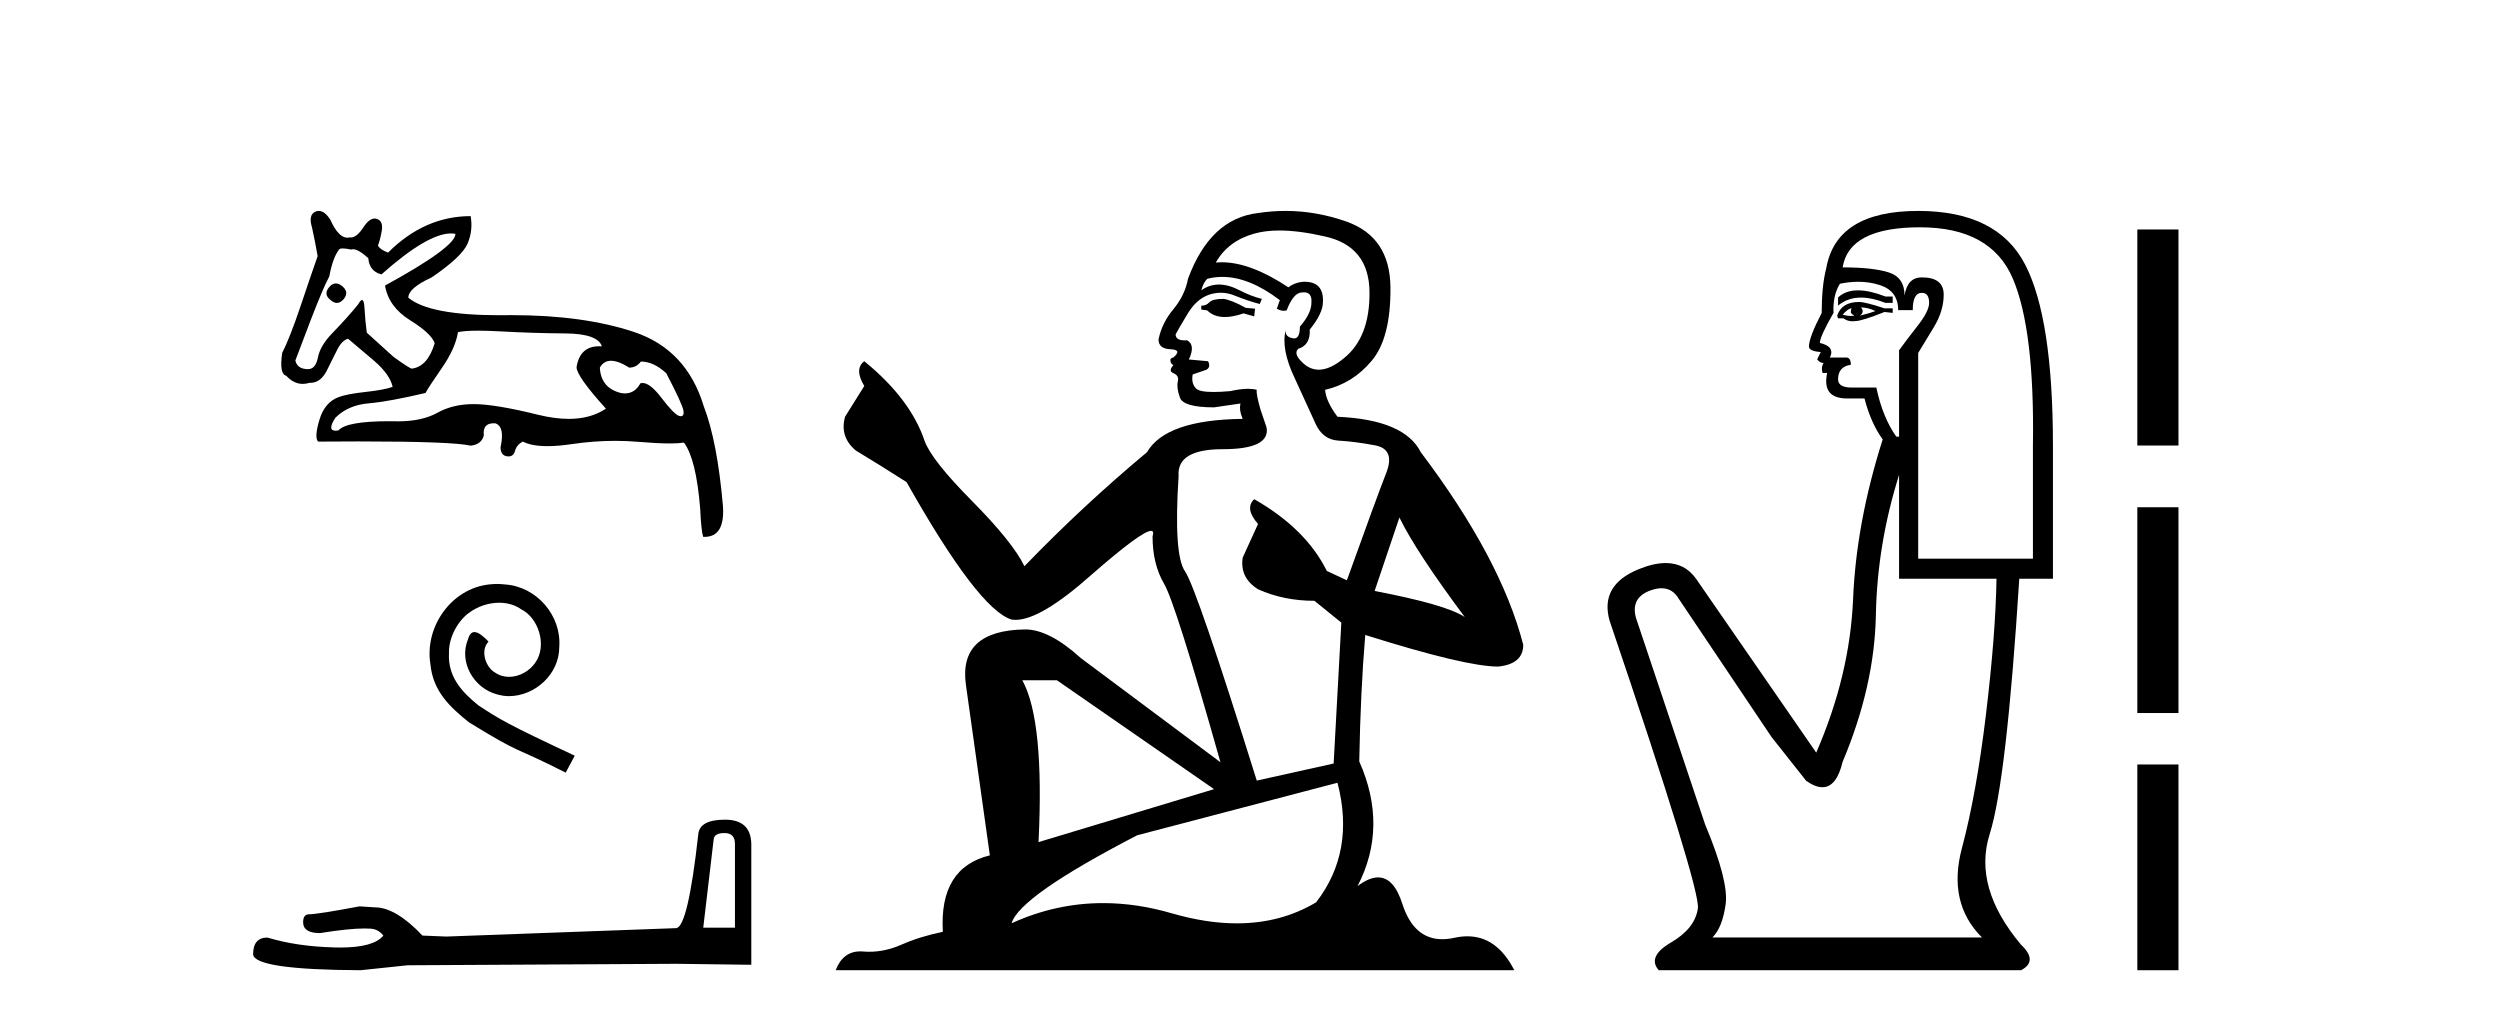
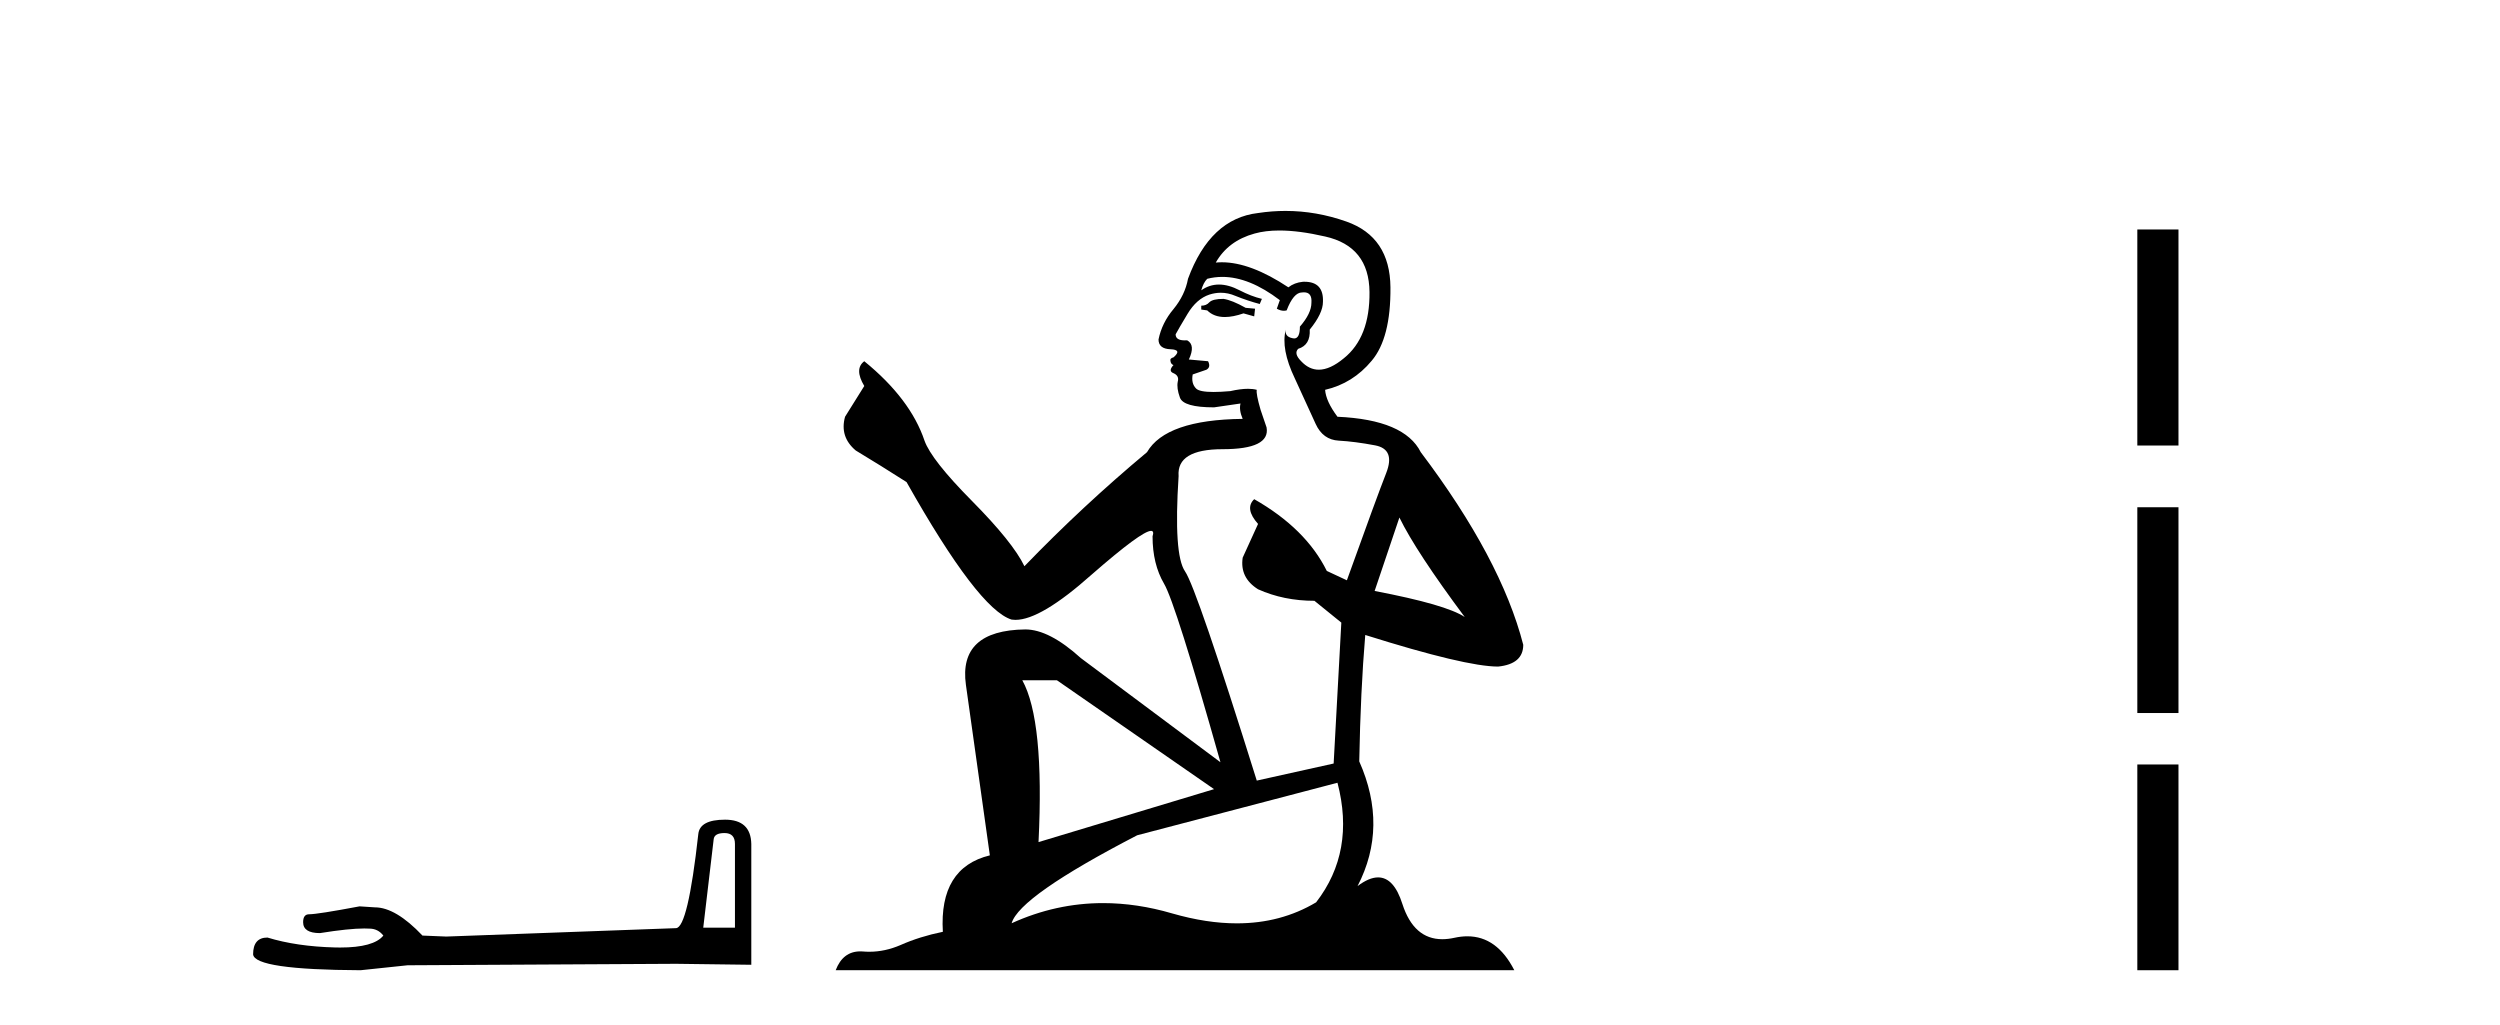
<svg xmlns="http://www.w3.org/2000/svg" width="100.0" height="41.0">
-   <path d="M 13.432 11.337 Q 13.282 11.337 13.152 11.503 Q 12.929 11.787 13.233 12.009 Q 13.359 12.118 13.477 12.118 Q 13.624 12.118 13.76 11.949 Q 13.982 11.665 13.658 11.422 Q 13.54 11.337 13.432 11.337 ZM 18.038 9.338 Q 18.133 9.338 18.218 9.355 Q 18.218 9.882 15.401 11.422 Q 15.543 12.273 16.404 12.81 Q 17.266 13.347 17.387 13.732 Q 17.103 14.664 16.475 14.745 Q 16.394 14.745 15.746 14.279 L 14.672 13.307 Q 14.611 12.881 14.58 12.324 Q 14.563 12.001 14.481 12.001 Q 14.421 12.001 14.327 12.172 Q 13.922 12.678 13.273 13.347 Q 12.807 13.833 12.716 14.3 Q 12.625 14.766 12.321 14.766 Q 11.895 14.766 11.814 14.421 Q 11.834 14.381 12.422 12.82 Q 12.929 11.503 13.172 11.057 Q 13.314 10.287 13.577 9.963 Q 13.621 9.937 13.712 9.937 Q 13.835 9.937 14.043 9.983 Q 14.079 9.97 14.121 9.97 Q 14.341 9.97 14.732 10.327 Q 14.773 10.854 15.259 10.976 Q 17.1 9.338 18.038 9.338 ZM 24.44 14.431 Q 24.734 14.431 25.169 14.705 Q 25.453 14.705 25.636 14.462 Q 26.142 14.462 26.649 14.928 Q 27.297 16.164 27.338 16.428 Q 27.372 16.648 27.235 16.648 Q 27.209 16.648 27.176 16.64 Q 26.973 16.59 26.456 15.911 Q 26.007 15.32 25.703 15.32 Q 25.657 15.32 25.615 15.333 Q 25.397 15.736 24.999 15.736 Q 24.916 15.736 24.825 15.718 Q 24.035 15.516 23.994 14.705 Q 24.146 14.431 24.44 14.431 ZM 19.128 13.227 Q 19.51 13.227 20.032 13.256 Q 21.299 13.327 22.606 13.337 Q 23.913 13.347 24.075 13.854 Q 24.019 13.85 23.967 13.85 Q 23.195 13.85 23.062 14.685 Q 23.062 15.049 24.237 16.346 Q 23.63 16.755 22.751 16.755 Q 22.191 16.755 21.522 16.59 Q 19.799 16.164 18.948 16.164 Q 18.117 16.164 17.499 16.509 Q 16.881 16.853 15.928 16.853 Q 15.742 16.849 15.57 16.849 Q 13.85 16.849 13.537 17.218 Q 13.475 17.228 13.427 17.228 Q 13.077 17.228 13.415 16.711 Q 13.922 16.205 14.742 16.134 Q 15.563 16.063 17.022 15.718 Q 17.124 15.516 17.671 14.725 Q 18.218 13.935 18.319 13.286 Q 18.582 13.227 19.128 13.227 ZM 12.754 8.437 Q 12.69 8.437 12.625 8.463 Q 12.321 8.584 12.483 9.111 Q 12.604 9.659 12.706 10.246 Q 12.483 10.875 12.037 12.202 Q 11.591 13.529 11.287 14.117 Q 11.165 14.968 11.449 15.029 Q 11.746 15.356 12.109 15.356 Q 12.241 15.356 12.381 15.313 Q 12.397 15.314 12.412 15.314 Q 12.856 15.314 13.111 14.745 Q 13.293 14.381 13.486 13.996 Q 13.678 13.611 13.922 13.55 Q 13.942 13.57 14.976 14.441 Q 15.604 14.989 15.705 15.475 Q 15.361 15.597 14.621 15.678 Q 13.881 15.759 13.557 15.88 Q 12.989 16.083 12.777 16.792 Q 12.564 17.502 12.726 17.664 Q 13.594 17.657 14.342 17.657 Q 18.083 17.657 18.826 17.826 Q 19.252 17.785 19.353 17.421 Q 19.297 16.931 19.747 16.931 Q 19.782 16.931 19.819 16.934 Q 20.204 17.076 20.022 17.887 Q 20.022 18.211 20.275 18.251 Q 20.31 18.257 20.342 18.257 Q 20.538 18.257 20.599 18.039 Q 20.67 17.785 20.914 17.664 Q 21.266 17.846 21.9 17.846 Q 22.322 17.846 22.869 17.765 Q 23.752 17.634 24.609 17.634 Q 25.081 17.634 25.544 17.674 Q 26.301 17.738 26.79 17.738 Q 27.145 17.738 27.358 17.704 Q 27.845 18.353 28.007 20.339 Q 28.047 21.231 28.128 21.474 Q 28.156 21.475 28.182 21.475 Q 28.997 21.475 28.919 20.258 Q 28.696 17.664 28.149 16.245 Q 27.46 13.975 25.352 13.276 Q 23.332 12.606 20.475 12.606 Q 20.35 12.606 20.225 12.607 Q 20.104 12.609 19.986 12.609 Q 17.17 12.609 16.333 11.908 Q 16.333 11.523 17.266 11.097 Q 18.482 10.267 18.705 9.74 Q 18.927 9.213 18.826 8.645 Q 16.982 8.645 15.523 10.104 Q 15.198 9.983 15.117 9.821 Q 15.198 9.638 15.269 9.243 Q 15.34 8.848 15.077 8.757 Q 15.031 8.741 14.985 8.741 Q 14.764 8.741 14.53 9.101 Q 14.27 9.5 14.027 9.5 Q 14.005 9.5 13.982 9.496 Q 13.937 9.508 13.893 9.508 Q 13.537 9.508 13.212 8.787 Q 12.989 8.437 12.754 8.437 Z" style="fill:#000000;stroke:none" />
-   <path d="M 19.884 23.358 C 19.779 23.358 19.674 23.367 19.569 23.377 C 18.054 23.539 16.977 25.073 17.215 26.56 C 17.32 27.665 18.006 28.284 18.759 28.894 C 20.999 30.266 20.37 29.761 22.628 30.905 L 22.99 30.228 C 20.303 28.97 19.979 28.77 19.14 28.218 C 18.454 27.665 17.911 27.055 17.959 26.131 C 17.94 25.492 18.321 24.835 18.75 24.52 C 19.093 24.263 19.531 24.11 19.96 24.11 C 20.284 24.11 20.589 24.187 20.856 24.377 C 21.532 24.711 21.904 25.816 21.408 26.512 C 21.18 26.845 20.77 27.074 20.36 27.074 C 20.16 27.074 19.96 27.017 19.788 26.893 C 19.445 26.702 19.188 26.035 19.541 25.664 C 19.379 25.492 19.15 25.283 18.978 25.283 C 18.864 25.283 18.778 25.368 18.721 25.568 C 18.34 26.483 18.95 27.522 19.865 27.77 C 20.027 27.817 20.189 27.846 20.351 27.846 C 21.399 27.846 22.371 26.969 22.371 25.883 C 22.466 24.615 21.456 23.453 20.189 23.377 C 20.093 23.367 19.988 23.358 19.884 23.358 Z" style="fill:#000000;stroke:none" />
  <path d="M 28.982 33.322 Q 29.398 33.322 29.398 33.758 L 29.398 37.106 L 28.13 37.106 L 28.546 33.58 Q 28.566 33.322 28.982 33.322 ZM 29.002 32.787 Q 27.992 32.787 27.932 33.362 Q 27.516 37.106 27.041 37.126 L 17.85 37.462 L 16.899 37.423 Q 15.829 36.294 14.997 36.294 Q 14.7 36.274 14.383 36.254 Q 12.699 36.571 12.363 36.571 Q 12.125 36.571 12.125 36.888 Q 12.125 37.324 12.798 37.324 Q 13.955 37.139 14.572 37.139 Q 14.685 37.139 14.779 37.145 Q 15.116 37.145 15.334 37.423 Q 14.948 37.901 13.605 37.901 Q 13.502 37.901 13.393 37.898 Q 11.867 37.859 10.699 37.502 Q 10.124 37.502 10.124 38.175 Q 10.184 38.79 14.423 38.809 L 16.305 38.611 L 27.041 38.552 L 30.052 38.591 L 30.052 33.758 Q 30.032 32.787 29.002 32.787 Z" style="fill:#000000;stroke:none" />
  <path d="M 48.938 11.955 Q 48.511 11.955 48.374 12.091 Q 48.255 12.228 48.05 12.228 L 48.05 12.382 L 48.289 12.416 Q 48.554 12.681 48.994 12.681 Q 49.319 12.681 49.741 12.535 L 50.168 12.655 L 50.202 12.348 L 49.826 12.313 Q 49.28 12.006 48.938 11.955 ZM 51.176 9.22 Q 51.964 9.22 53.004 9.46 Q 54.763 9.853 54.78 11.681 Q 54.798 13.492 53.756 14.329 Q 53.204 14.788 52.752 14.788 Q 52.363 14.788 52.047 14.449 Q 51.74 14.141 51.928 13.953 Q 52.423 13.8 52.389 13.185 Q 52.918 12.535 52.918 12.074 Q 52.951 11.27 52.18 11.27 Q 52.148 11.27 52.116 11.271 Q 51.774 11.305 51.535 11.493 Q 50.023 10.491 48.874 10.491 Q 48.75 10.491 48.631 10.503 L 48.631 10.503 Q 49.126 9.631 50.185 9.341 Q 50.617 9.22 51.176 9.22 ZM 55.976 20.701 Q 56.643 22.068 58.59 24.682 Q 57.855 24.186 54.985 23.639 L 55.976 20.701 ZM 48.893 11.076 Q 49.971 11.076 51.193 12.006 L 51.073 12.348 Q 51.217 12.431 51.352 12.431 Q 51.41 12.431 51.466 12.416 Q 51.74 11.698 52.081 11.698 Q 52.122 11.693 52.159 11.693 Q 52.488 11.693 52.457 12.108 Q 52.457 12.535 51.996 13.065 Q 51.996 13.538 51.766 13.538 Q 51.73 13.538 51.688 13.526 Q 51.381 13.458 51.432 13.185 L 51.432 13.185 Q 51.227 13.953 51.791 15.132 Q 52.338 16.328 52.628 16.96 Q 52.918 17.592 53.551 17.626 Q 54.183 17.66 55.003 17.814 Q 55.823 17.968 55.447 18.925 Q 55.071 19.881 53.875 23.212 L 53.072 22.837 Q 52.235 21.145 50.168 19.967 L 50.168 19.967 Q 49.775 20.342 50.322 20.957 L 49.707 22.307 Q 49.587 23.11 50.322 23.571 Q 51.347 24.032 52.577 24.032 L 53.653 24.904 L 53.346 30.541 L 50.271 31.224 Q 47.862 23.52 47.401 22.854 Q 46.939 22.187 47.144 19.044 Q 47.059 17.968 48.904 17.968 Q 50.817 17.968 50.663 17.097 L 50.424 16.396 Q 50.236 15.747 50.271 15.593 Q 50.12 15.552 49.921 15.552 Q 49.621 15.552 49.211 15.645 Q 48.824 15.679 48.543 15.679 Q 47.981 15.679 47.845 15.542 Q 47.64 15.337 47.708 14.978 L 48.255 14.79 Q 48.443 14.688 48.323 14.449 L 47.554 14.38 Q 47.828 13.8 47.486 13.612 Q 47.435 13.615 47.389 13.615 Q 47.025 13.615 47.025 13.373 Q 47.144 13.15 47.503 12.553 Q 47.862 11.955 48.374 11.784 Q 48.605 11.71 48.832 11.71 Q 49.127 11.71 49.416 11.835 Q 49.929 12.04 50.39 12.16 L 50.476 11.955 Q 50.048 11.852 49.587 11.613 Q 49.143 11.382 48.759 11.382 Q 48.374 11.382 48.05 11.613 Q 48.135 11.305 48.289 11.152 Q 48.585 11.076 48.893 11.076 ZM 42.276 27.21 L 48.562 31.566 L 41.541 33.684 Q 41.78 28.816 40.892 27.21 ZM 53.499 31.31 Q 54.217 34.06 52.645 36.093 Q 51.237 36.934 49.475 36.934 Q 48.265 36.934 46.888 36.537 Q 45.477 36.124 44.125 36.124 Q 42.237 36.124 40.465 36.93 Q 40.772 35.854 45.487 33.411 L 53.499 31.31 ZM 51.421 8.437 Q 50.874 8.437 50.322 8.521 Q 48.408 8.743 47.52 11.152 Q 47.401 11.801 46.939 12.365 Q 46.478 12.911 46.341 13.578 Q 46.341 13.953 46.82 13.97 Q 47.298 13.988 46.939 14.295 Q 46.786 14.329 46.82 14.449 Q 46.837 14.568 46.939 14.603 Q 46.717 14.842 46.939 14.927 Q 47.178 15.03 47.11 15.269 Q 47.059 15.525 47.196 15.901 Q 47.332 16.294 48.562 16.294 L 49.621 16.14 L 49.621 16.14 Q 49.553 16.396 49.707 16.755 Q 46.632 16.789 45.88 18.087 Q 43.301 20.24 40.977 22.649 Q 40.516 21.692 38.876 20.035 Q 37.253 18.395 36.98 17.626 Q 36.416 15.952 34.571 14.449 Q 34.161 14.756 34.571 15.44 L 33.802 16.67 Q 33.58 17.472 34.229 18.019 Q 35.22 18.617 36.262 19.283 Q 39.132 24.374 40.465 24.784 Q 40.539 24.795 40.619 24.795 Q 41.633 24.795 43.659 22.99 Q 45.668 21.235 46.042 21.235 Q 46.173 21.235 46.102 21.453 Q 46.102 22.563 46.563 23.349 Q 47.025 24.135 48.818 30.49 L 43.232 26.322 Q 41.968 25.177 41.011 25.177 Q 38.329 25.211 38.637 27.398 L 39.594 34.214 Q 37.561 34.709 37.714 37.272 Q 36.792 37.46 36.023 37.801 Q 35.402 38.07 34.77 38.07 Q 34.636 38.07 34.503 38.058 Q 34.457 38.055 34.412 38.055 Q 33.716 38.055 33.427 38.809 L 60.572 38.809 Q 59.879 37.452 58.695 37.452 Q 58.448 37.452 58.18 37.511 Q 57.922 37.568 57.691 37.568 Q 56.551 37.568 56.096 36.161 Q 55.759 35.096 55.124 35.096 Q 54.762 35.096 54.302 35.444 Q 55.532 33.069 54.37 30.456 Q 54.422 27.62 54.61 25.399 Q 58.624 26.663 59.923 26.663 Q 60.93 26.561 60.93 25.792 Q 60.042 22.341 56.83 18.087 Q 56.181 16.789 53.499 16.67 Q 53.038 16.055 53.004 15.593 Q 54.114 15.337 54.866 14.432 Q 55.635 13.526 55.618 11.493 Q 55.6 9.478 53.858 8.863 Q 52.652 8.437 51.421 8.437 Z" style="fill:#000000;stroke:none" />
-   <path d="M 74.321 11.614 Q 73.825 11.614 73.523 11.897 L 73.523 12.224 Q 73.905 11.903 74.442 11.903 Q 74.878 11.903 75.417 12.115 L 75.708 12.115 L 75.708 11.86 L 75.417 11.86 Q 74.784 11.614 74.321 11.614 ZM 74.434 12.297 Q 74.725 12.297 75.017 12.443 Q 74.834 12.516 74.397 12.625 Q 74.507 12.552 74.507 12.443 Q 74.507 12.37 74.434 12.297 ZM 74.07 12.334 Q 74.033 12.37 74.033 12.479 Q 74.033 12.552 74.179 12.625 Q 74.106 12.637 74.029 12.637 Q 73.875 12.637 73.706 12.588 Q 73.924 12.334 74.07 12.334 ZM 74.361 12.079 Q 73.669 12.079 73.487 12.625 L 73.523 12.734 L 73.742 12.734 Q 73.888 12.851 74.103 12.851 Q 74.157 12.851 74.215 12.843 Q 74.47 12.843 75.381 12.479 L 75.708 12.516 L 75.708 12.334 L 75.381 12.334 Q 74.616 12.079 74.361 12.079 ZM 74.329 11.271 Q 74.787 11.271 75.199 11.405 Q 75.927 11.642 75.927 12.406 L 76.51 12.406 Q 76.51 11.714 76.874 11.714 Q 77.165 11.714 77.165 12.115 Q 77.165 12.443 76.71 13.025 Q 76.255 13.608 75.963 14.009 L 75.963 17.468 L 75.854 17.468 Q 75.308 16.704 75.053 15.502 L 74.07 15.502 Q 73.523 15.502 73.523 15.174 Q 73.523 14.664 74.033 14.591 Q 74.033 14.3 73.851 14.3 L 73.196 14.3 Q 73.414 13.863 72.795 13.717 Q 72.795 13.462 73.341 12.516 Q 73.305 11.824 73.596 11.35 Q 73.976 11.271 74.329 11.271 ZM 76.801 9.092 Q 79.642 9.092 80.516 11.15 Q 81.39 13.208 81.317 17.833 L 81.317 22.348 L 76.728 22.348 L 76.728 14.118 Q 76.947 13.754 77.347 13.098 Q 77.748 12.443 77.748 11.787 Q 77.748 11.095 76.874 11.095 Q 76.291 11.095 76.182 11.824 Q 76.182 11.095 75.545 10.895 Q 74.907 10.695 73.706 10.695 Q 73.96 9.092 76.801 9.092 ZM 75.963 18.998 L 75.963 23.15 L 79.86 23.15 Q 79.824 25.371 79.441 28.558 Q 79.059 31.744 78.476 33.929 Q 77.894 36.114 79.277 37.498 L 68.498 37.498 Q 68.898 37.098 69.026 36.169 Q 69.153 35.24 68.206 32.982 L 65.439 24.716 Q 65.22 23.914 66.003 23.623 Q 66.254 23.53 66.461 23.53 Q 66.903 23.53 67.15 23.951 L 70.865 29.486 L 72.249 31.234 Q 72.613 31.489 72.896 31.489 Q 73.463 31.489 73.706 30.47 Q 74.98 27.447 75.035 24.606 Q 75.089 21.766 75.963 18.998 ZM 76.728 8.437 Q 73.451 8.437 73.05 10.731 Q 72.868 11.423 72.868 12.516 Q 72.358 13.499 72.358 13.863 Q 72.358 14.045 72.831 14.082 L 72.686 14.373 Q 72.795 14.519 72.941 14.519 Q 72.831 14.701 72.904 14.919 L 73.086 14.919 Q 72.868 15.939 73.888 15.939 L 74.58 15.939 Q 74.834 16.922 75.308 17.578 Q 74.252 20.892 74.124 23.951 Q 73.997 27.01 72.649 30.105 L 67.842 23.15 Q 67.394 22.522 66.629 22.522 Q 66.15 22.522 65.548 22.767 Q 63.982 23.405 64.383 24.825 Q 68.024 35.568 67.915 36.333 Q 67.806 37.134 66.841 37.699 Q 65.876 38.263 66.349 38.809 L 80.843 38.809 Q 81.535 38.445 80.843 37.79 Q 78.913 35.495 79.587 33.365 Q 80.261 31.234 80.771 23.15 L 82.118 23.15 L 82.118 17.833 Q 82.118 12.734 81.007 10.585 Q 79.897 8.437 76.728 8.437 Z" style="fill:#000000;stroke:none" />
  <path d="M 85.493 9.179 L 85.493 17.821 L 87.139 17.821 L 87.139 9.179 L 85.493 9.179 M 85.493 20.29 L 85.493 28.521 L 87.139 28.521 L 87.139 20.29 L 85.493 20.29 M 85.493 30.579 L 85.493 38.809 L 87.139 38.809 L 87.139 30.579 L 85.493 30.579 Z" style="fill:#000000;stroke:none" />
</svg>